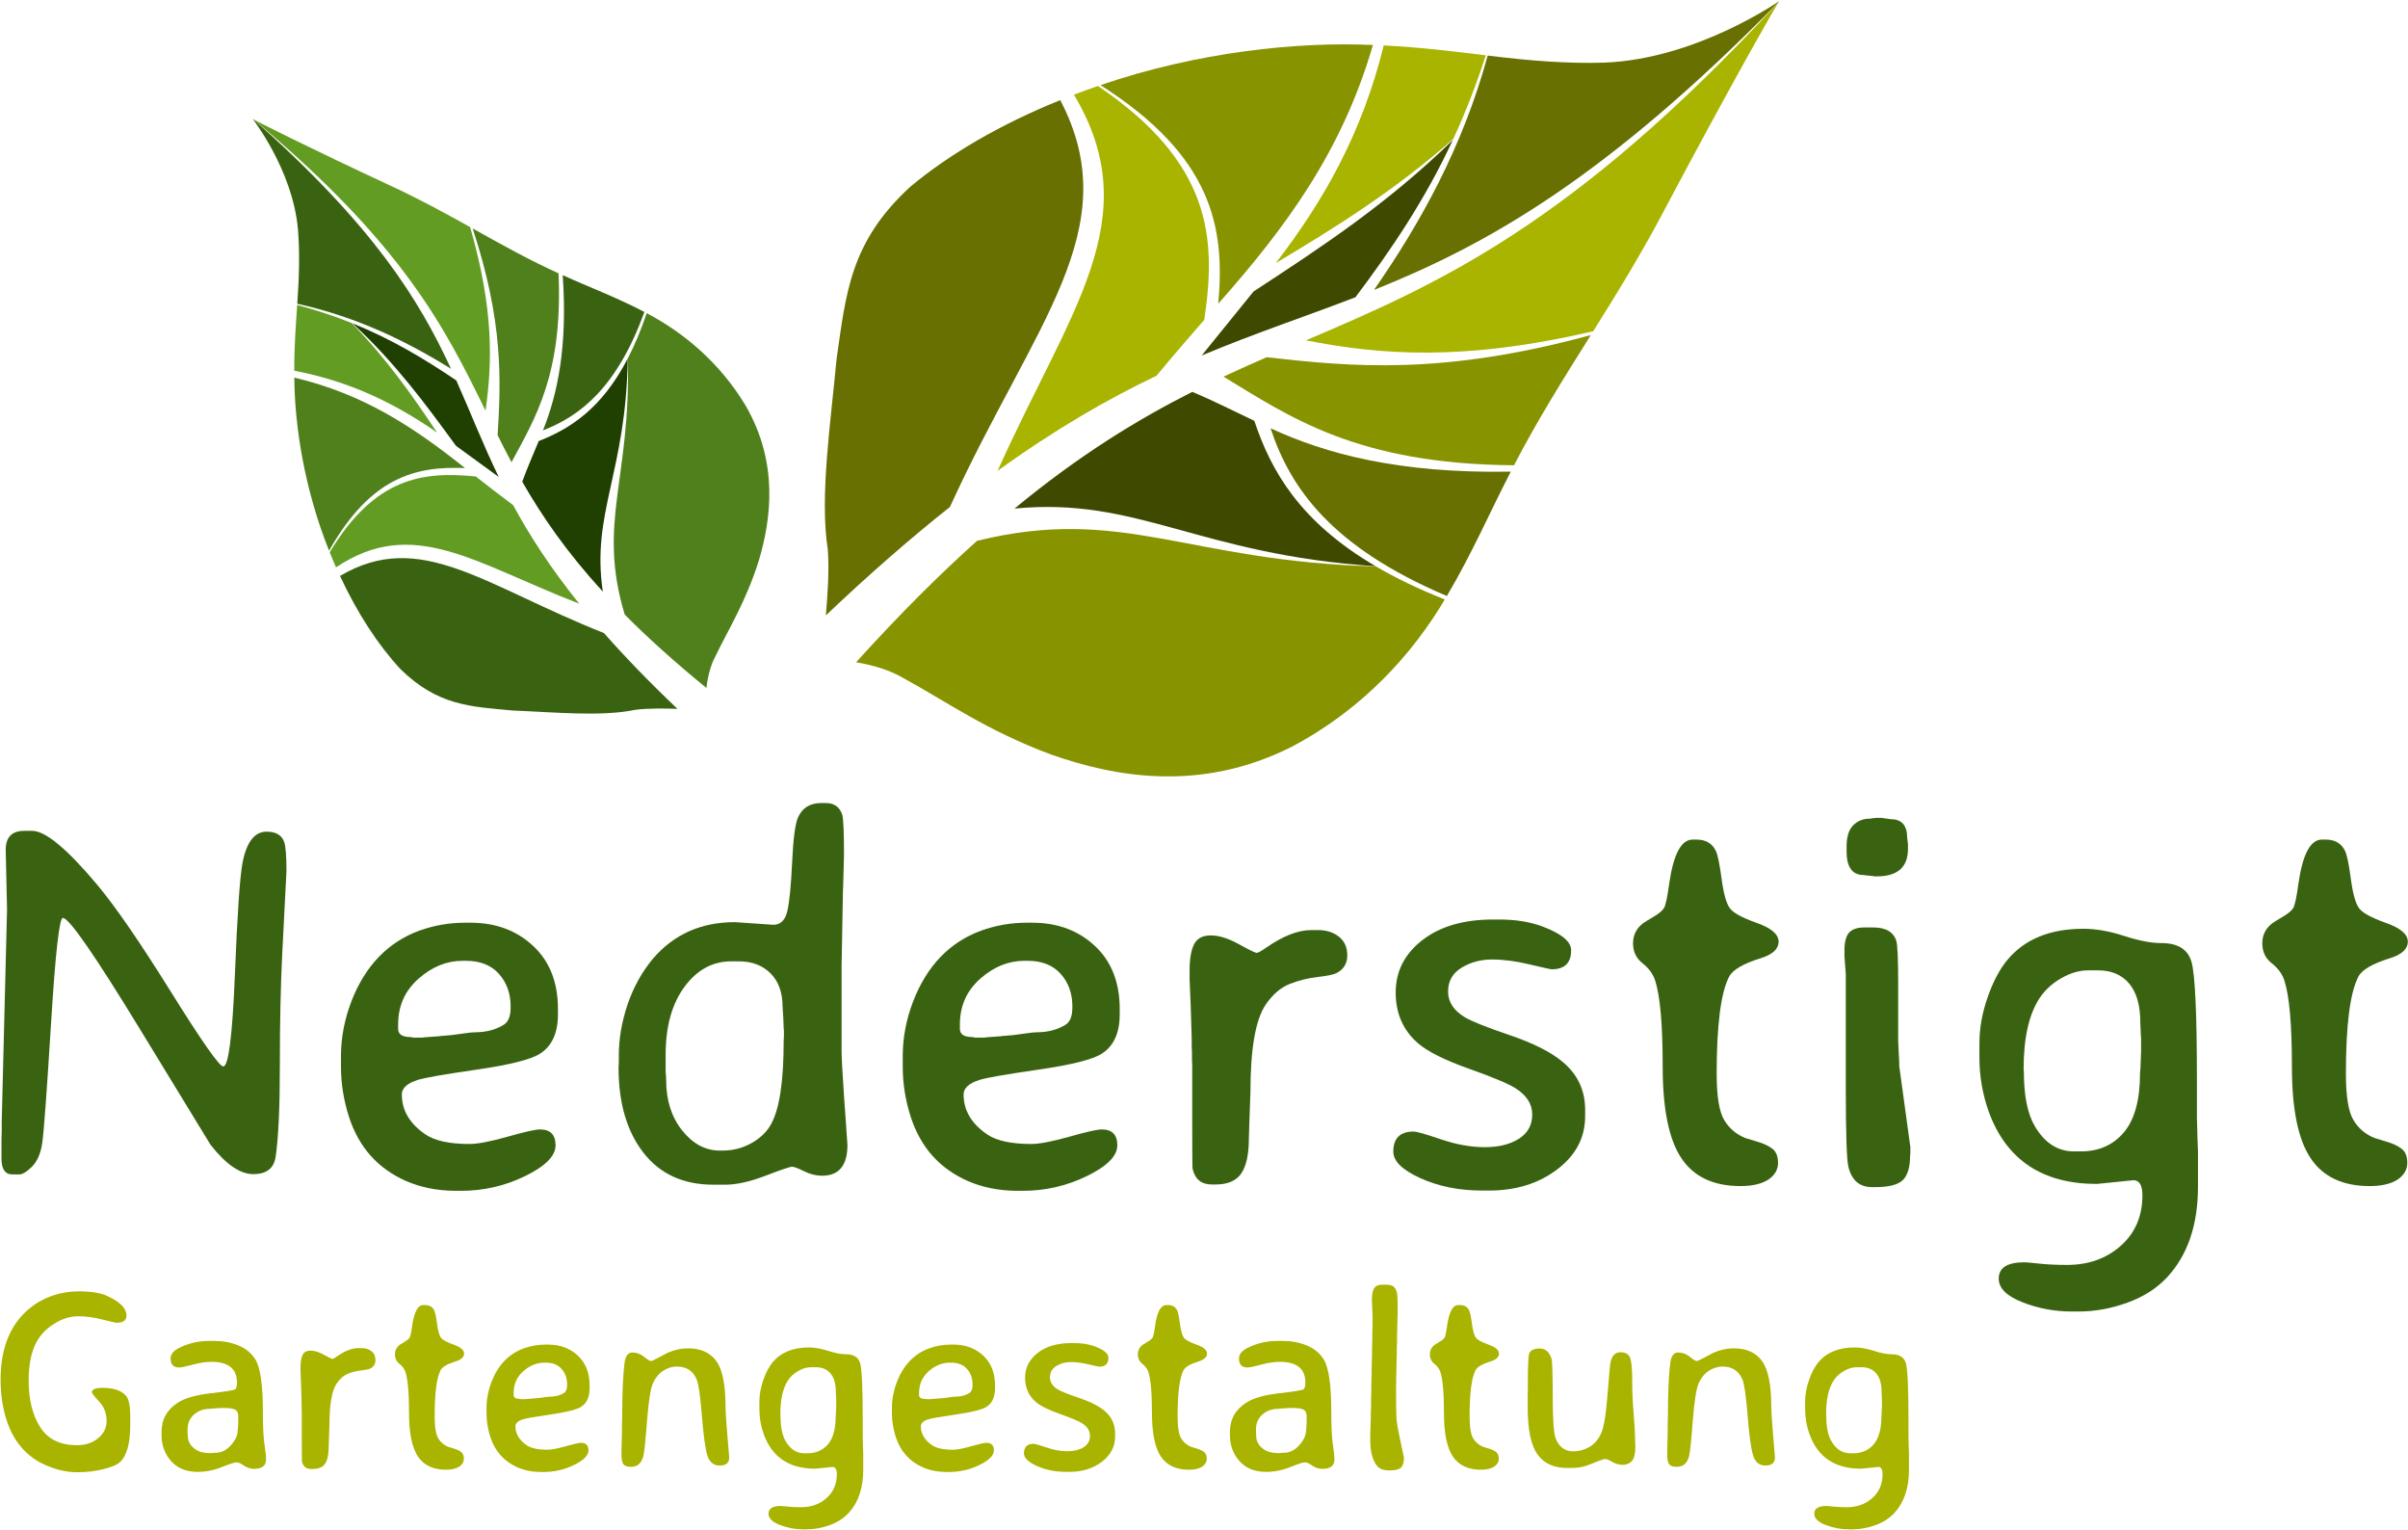
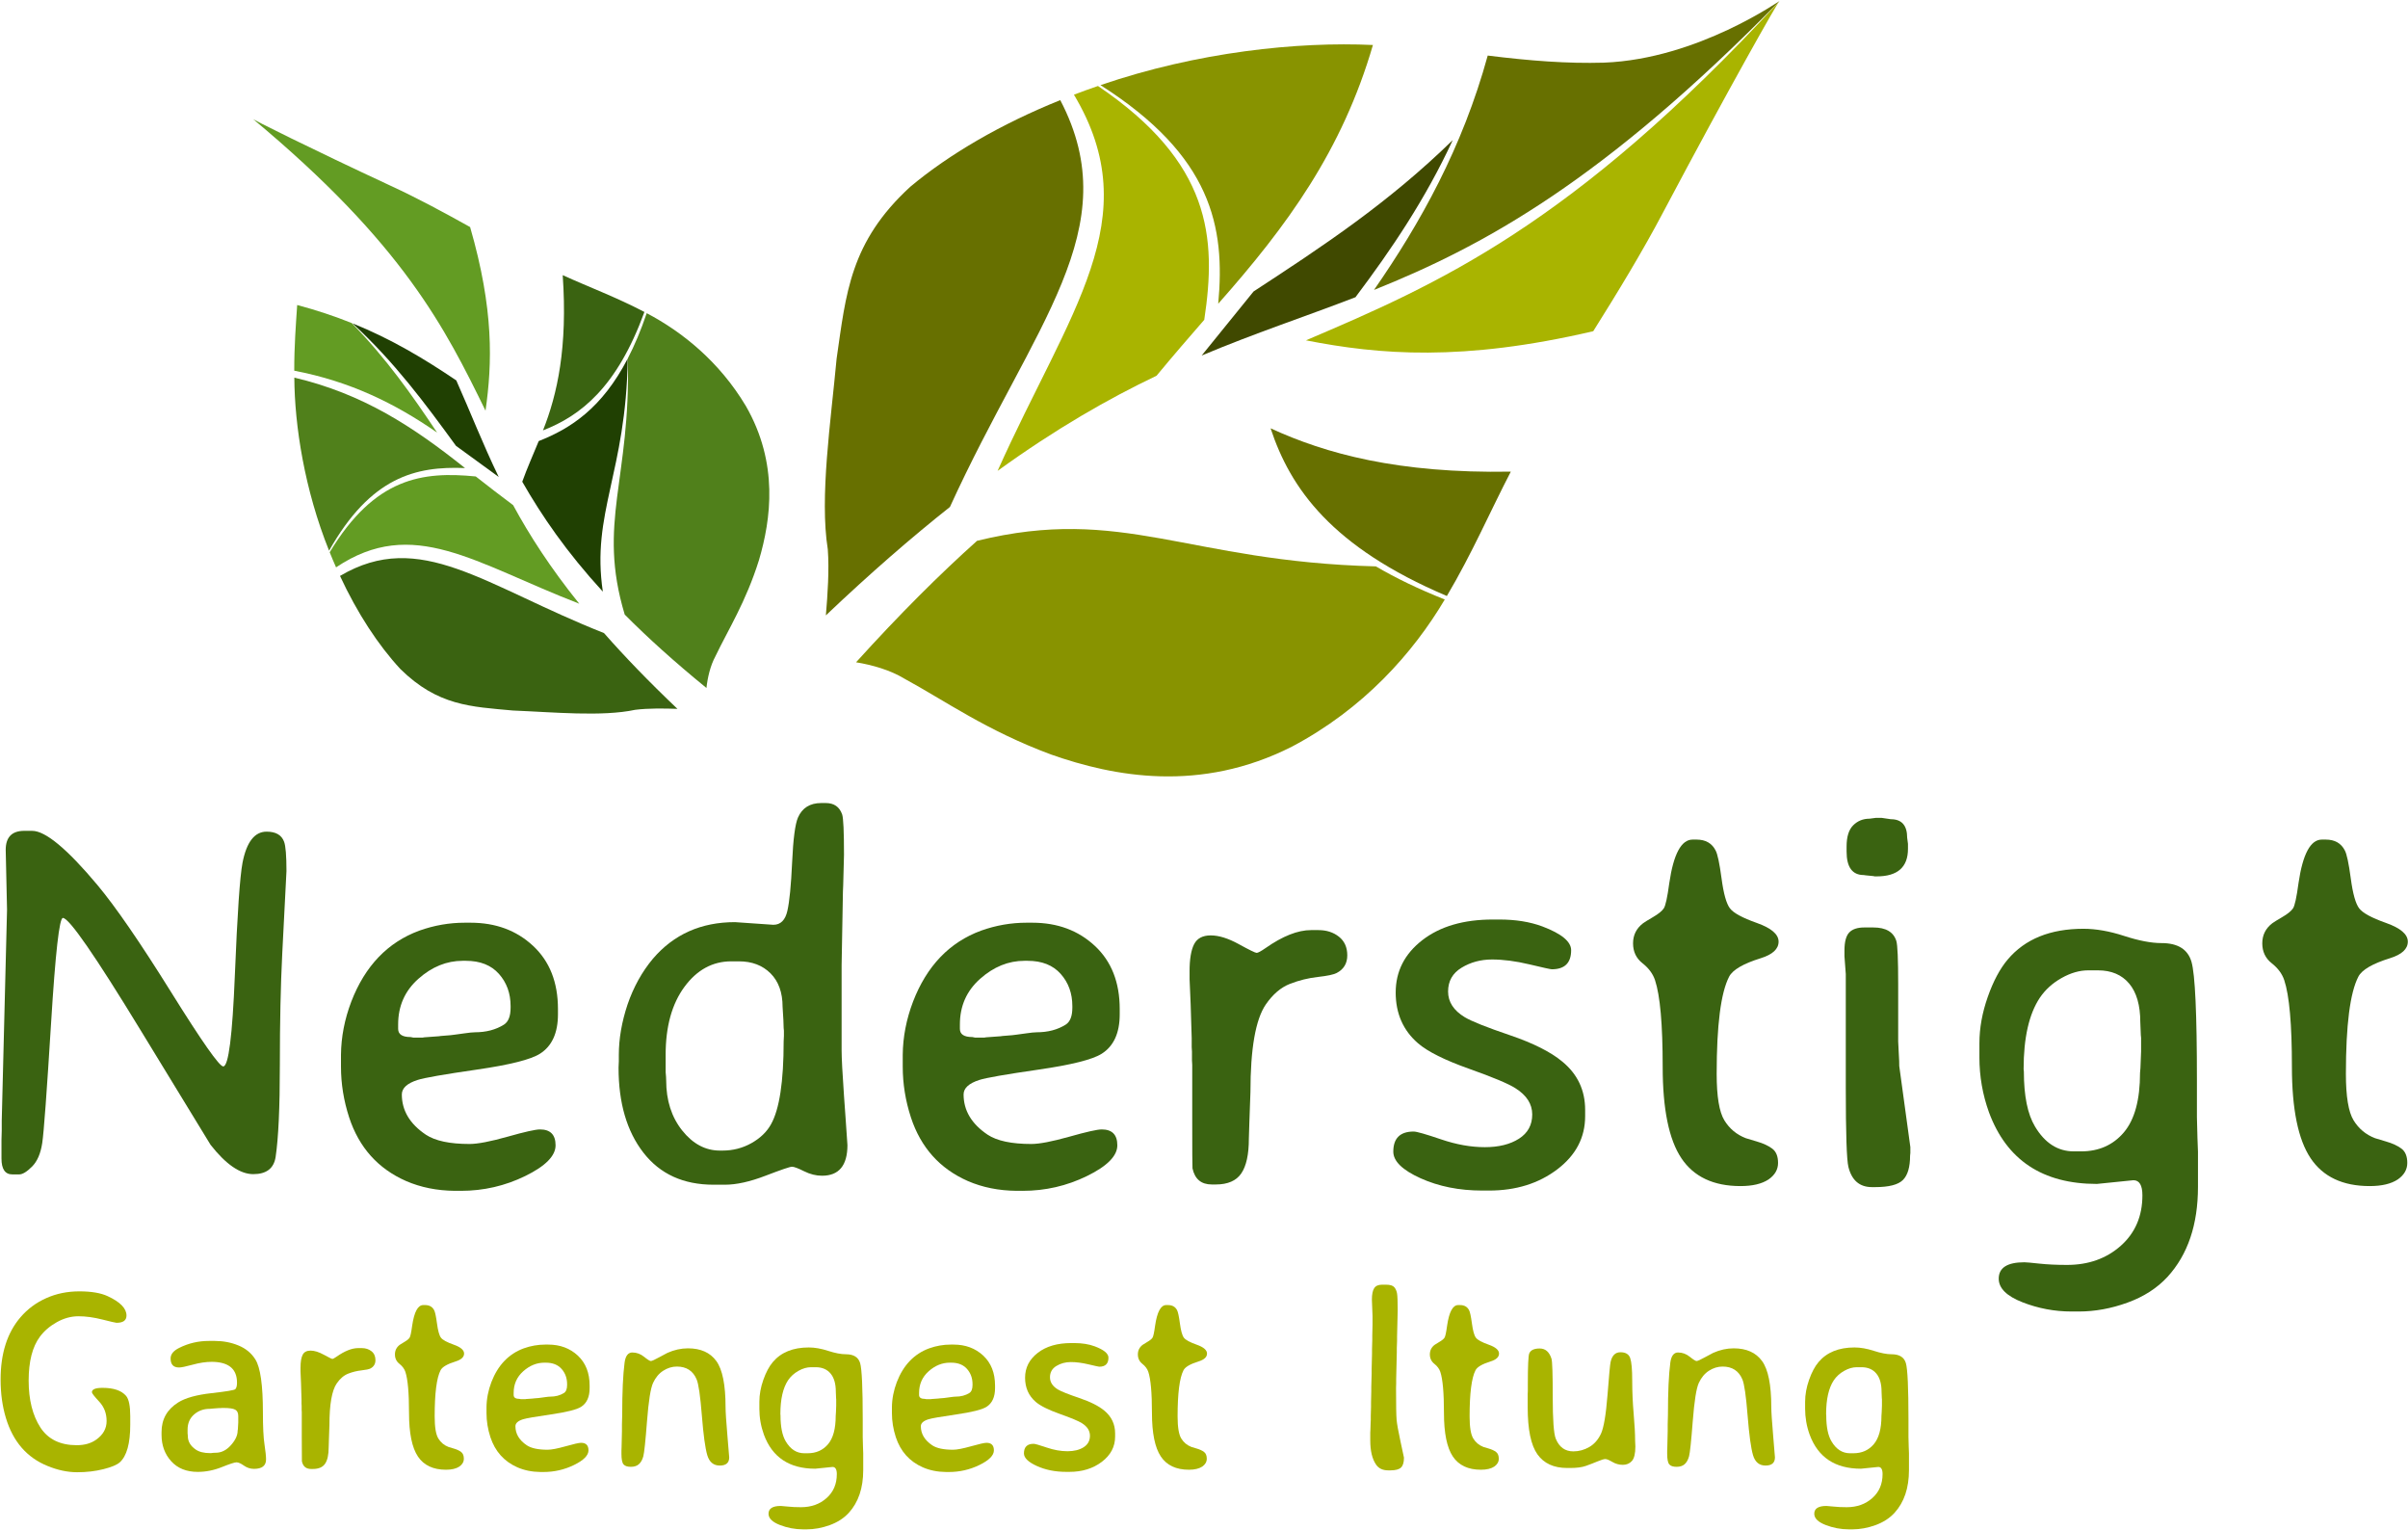
<svg xmlns="http://www.w3.org/2000/svg" id="Ebene_1" version="1.1" viewBox="0 0 297.993 189.296">
  <defs>
    <style>
      .st0 {
        fill: #3a6311;
      }

      .st1 {
        fill: #50801b;
      }

      .st2 {
        fill: #639c23;
      }

      .st3 {
        fill: #404900;
      }

      .st4 {
        fill: #889300;
      }

      .st5 {
        fill: #204002;
      }

      .st6 {
        fill: #677000;
      }

      .st7 {
        fill: #a9b400;
      }
    </style>
  </defs>
  <g>
    <path class="st0" d="M3.001,102.789h.982c1.638,0,4.322,2.227,8.056,6.68,2.248,2.686,5.288,7.102,9.119,13.246s5.987,9.218,6.468,9.218c.654,0,1.135-3.776,1.44-11.33.306-7.553.622-12.181.949-13.884.502-2.555,1.495-3.831,2.98-3.831,1.135,0,1.854.415,2.161,1.244.196.524.295,1.735.295,3.635l-.524,10.249c-.196,3.887-.295,8.465-.295,13.736,0,5.272-.175,9.065-.523,11.379-.219,1.42-1.142,2.129-2.768,2.129s-3.389-1.212-5.288-3.635c-.087-.131-2.963-4.841-8.628-14.129-5.665-9.289-8.88-13.934-9.644-13.934-.438,0-.923,4.317-1.457,12.951-.535,8.633-.9,13.6-1.098,14.898-.196,1.299-.616,2.271-1.26,2.914-.645.645-1.174.967-1.589.967h-.852c-.895,0-1.342-.655-1.342-1.965v-2.293l.032-1.178v-1.213l.655-26.098-.164-7.4c0-1.571.764-2.357,2.292-2.357Z" />
    <path class="st0" d="M57.03,147.323h-.753c-2.205-.021-4.213-.426-6.024-1.211-3.472-1.527-5.818-4.147-7.041-7.859-.677-2.073-1.015-4.169-1.015-6.287v-1.473c.021-2.205.447-4.398,1.277-6.582,1.702-4.41,4.507-7.335,8.415-8.775,1.834-.655,3.711-.982,5.632-.982h.721c3.1,0,5.676.955,7.728,2.865s3.078,4.514,3.078,7.809v.655c0,2.314-.742,3.94-2.227,4.88-1.135.72-3.738,1.375-7.81,1.964s-6.511,1.015-7.318,1.277c-1.31.415-1.965,1.015-1.965,1.801,0,1.987.993,3.646,2.979,4.978,1.157.764,2.958,1.146,5.403,1.146,1.004,0,2.57-.301,4.699-.9,2.128-.602,3.465-.901,4.011-.901,1.288,0,1.933.655,1.933,1.965s-1.25,2.576-3.75,3.798c-2.5,1.224-5.157,1.834-7.974,1.834ZM58.767,127.709c1.396,0,2.598-.316,3.602-.95.545-.349.818-1.048.818-2.096v-.196c0-1.572-.48-2.898-1.44-3.979-.961-1.081-2.325-1.621-4.093-1.621h-.394c-1.986,0-3.814.742-5.484,2.227s-2.505,3.361-2.505,5.633v.557c0,.676.513,1.015,1.539,1.015l.327.065h1.179l.196-.033,1.801-.131.229-.033,1.212-.098c.152-.021.327-.043.523-.065.196-.021.595-.076,1.195-.163.601-.088,1.031-.131,1.294-.131Z" />
    <path class="st0" d="M104.872,141.658c0,2.532-1.048,3.798-3.144,3.798-.743,0-1.485-.185-2.228-.557-.742-.371-1.238-.557-1.489-.557s-1.343.372-3.274,1.113c-1.933.743-3.607,1.113-5.026,1.113h-1.408c-3.733,0-6.626-1.32-8.678-3.962-2.052-2.641-3.078-6.145-3.078-10.512l.033-.785v-.786c0-2.009.36-4.093,1.08-6.255.742-2.16,1.79-4.049,3.144-5.664,2.576-3.013,5.96-4.52,10.151-4.52l4.748.328c.895,0,1.474-.573,1.735-1.719.262-1.146.458-3.154.59-6.025.131-2.871.37-4.71.72-5.518.524-1.201,1.484-1.801,2.882-1.801h.557c1.026,0,1.703.469,2.03,1.408.152.436.229,2.106.229,5.01l-.099,3.766-.032.753-.164,9.136v10.512c0,.938.098,2.815.295,5.631l.196,2.752c.152,2.139.229,3.252.229,3.34ZM82.376,130.492v2.16c.043.438.065.775.065,1.016,0,2.467.66,4.529,1.98,6.189,1.321,1.658,2.876,2.488,4.667,2.488h.327c1.288,0,2.478-.306,3.569-.917,1.091-.611,1.899-1.386,2.423-2.325,1.048-1.855,1.572-5.283,1.572-10.281l.032-.656v-.654l-.032-.327-.033-.982-.099-1.638c0-1.768-.496-3.148-1.489-4.143-.994-.992-2.298-1.489-3.913-1.489h-.95c-2.313,0-4.246,1.054-5.796,3.159-1.55,2.107-2.324,4.907-2.324,8.4Z" />
    <path class="st0" d="M126.548,147.323h-.753c-2.205-.021-4.213-.426-6.024-1.211-3.472-1.527-5.818-4.147-7.041-7.859-.677-2.073-1.015-4.169-1.015-6.287v-1.473c.021-2.205.447-4.398,1.277-6.582,1.702-4.41,4.507-7.335,8.415-8.775,1.834-.655,3.711-.982,5.632-.982h.721c3.1,0,5.676.955,7.728,2.865s3.078,4.514,3.078,7.809v.655c0,2.314-.742,3.94-2.227,4.88-1.135.72-3.738,1.375-7.81,1.964s-6.511,1.015-7.318,1.277c-1.31.415-1.965,1.015-1.965,1.801,0,1.987.993,3.646,2.979,4.978,1.157.764,2.958,1.146,5.403,1.146,1.004,0,2.57-.301,4.699-.9,2.128-.602,3.465-.901,4.011-.901,1.288,0,1.933.655,1.933,1.965s-1.25,2.576-3.75,3.798c-2.5,1.224-5.157,1.834-7.974,1.834ZM128.284,127.709c1.396,0,2.598-.316,3.602-.95.545-.349.818-1.048.818-2.096v-.196c0-1.572-.48-2.898-1.44-3.979-.961-1.081-2.325-1.621-4.093-1.621h-.394c-1.986,0-3.814.742-5.484,2.227s-2.505,3.361-2.505,5.633v.557c0,.676.513,1.015,1.539,1.015l.327.065h1.179l.196-.033,1.801-.131.229-.033,1.212-.098c.152-.021.327-.043.523-.065.196-.021.595-.076,1.195-.163.601-.088,1.031-.131,1.294-.131Z" />
    <path class="st0" d="M147.211,120.177c0-1.507.186-2.624.557-3.356.371-.73,1.059-1.097,2.062-1.097s2.161.36,3.472,1.081c1.31.72,2.046,1.08,2.21,1.08s.529-.196,1.097-.59c2.117-1.484,3.995-2.227,5.633-2.227h.916c1.004,0,1.851.273,2.539.818.688.547,1.031,1.316,1.031,2.309,0,.994-.437,1.72-1.31,2.178-.371.197-1.146.36-2.325.492-1.179.131-2.33.414-3.454.851-1.125.437-2.123,1.288-2.996,2.554-1.267,1.856-1.899,5.469-1.899,10.84l-.131,3.667-.065,2.095c0,1.943-.312,3.373-.934,4.291-.622.916-1.676,1.375-3.16,1.375h-.491c-1.31,0-2.106-.666-2.39-1.998-.022-.109-.033-2.183-.033-6.221v-6.582l-.032-.557v-1.081l-.033-.557v-1.113l-.131-4.224-.131-3.046v-.982Z" />
    <path class="st0" d="M172.72,122.781c0-2.608,1.097-4.765,3.291-6.468,2.193-1.702,5.103-2.554,8.727-2.554h.818c2.008,0,3.776.284,5.305.852,2.379.896,3.569,1.878,3.569,2.946,0,1.572-.798,2.358-2.391,2.358-.153,0-1.075-.202-2.767-.606-1.692-.403-3.237-.605-4.634-.605-1.397,0-2.652.339-3.766,1.016s-1.67,1.659-1.67,2.947c0,1.287.688,2.346,2.062,3.176.83.502,2.69,1.244,5.583,2.227s5.06,2.074,6.5,3.274c1.877,1.55,2.816,3.536,2.816,5.96v.785c0,2.643-1.151,4.836-3.455,6.582-2.303,1.747-5.113,2.62-8.432,2.62h-.852c-2.838,0-5.381-.508-7.629-1.522-2.249-1.016-3.373-2.112-3.373-3.291,0-1.659.84-2.488,2.521-2.488.371,0,1.5.322,3.389.965,1.889.645,3.695.967,5.42.967,1.724,0,3.132-.35,4.224-1.049,1.092-.697,1.638-1.696,1.638-2.996,0-1.298-.699-2.385-2.096-3.258-.852-.545-2.768-1.348-5.747-2.406s-5.07-2.102-6.271-3.127c-1.855-1.594-2.783-3.695-2.783-6.304Z" />
    <path class="st0" d="M208.068,143.28c-1.539-2.304-2.309-6.074-2.309-11.314,0-5.238-.316-8.809-.949-10.707-.262-.786-.781-1.484-1.556-2.096-.775-.611-1.162-1.43-1.162-2.456s.414-1.855,1.244-2.489c.175-.131.589-.387,1.244-.77.655-.381,1.092-.736,1.31-1.063.219-.306.447-1.354.688-3.144.524-3.58,1.484-5.371,2.882-5.371h.491c1.113,0,1.899.448,2.357,1.344.24.437.486,1.594.737,3.471s.595,3.105,1.031,3.684,1.55,1.185,3.34,1.817c1.79.634,2.686,1.403,2.686,2.309,0,.906-.731,1.588-2.194,2.046-2.183.678-3.493,1.441-3.93,2.293-1.026,1.986-1.538,5.992-1.538,12.018,0,2.795.315,4.71.949,5.746.633,1.037,1.517,1.774,2.652,2.211.109.043.562.18,1.358.409s1.436.524,1.916.884c.479.36.721.949.721,1.769,0,.818-.394,1.501-1.179,2.046-.83.547-1.987.819-3.472.819-3.34,0-5.779-1.151-7.318-3.454Z" />
    <path class="st0" d="M235.033,131.867l1.376,10.053v.721l-.033.326c0,1.42-.295,2.424-.884,3.014-.59.589-1.735.884-3.438.884h-.393c-1.528,0-2.5-.829-2.915-2.489-.218-.852-.327-4.137-.327-9.855v-14.016l-.164-2.193v-.721c0-1.069.197-1.812.59-2.227.393-.414,1.015-.622,1.866-.622h1.113c1.55,0,2.5.557,2.85,1.67.152.48.229,2.271.229,5.37v7.073l.099,1.964c.021.263.032.612.032,1.049ZM236.114,105.016c0,2.271-1.288,3.406-3.864,3.406h-.262l-.131-.033-.982-.098c-.088-.021-.164-.033-.229-.033-1.419,0-2.128-.971-2.128-2.914v-.623c0-1.199.272-2.073.818-2.619.545-.545,1.223-.818,2.03-.818l.753-.099h.753l1.113.164c1.354,0,2.03.765,2.03,2.292l.099.753v.622Z" />
    <path class="st0" d="M244.956,130.819v-1.768c0-1.855.344-3.76,1.031-5.714s1.512-3.498,2.473-4.634c2.139-2.531,5.261-3.799,9.365-3.799,1.549,0,3.23.295,5.042.885s3.351.885,4.617.885c2.03,0,3.269.774,3.717,2.324.447,1.551.671,6.439.671,14.67v4.551l.065,2.555c.044,1.113.065,1.682.065,1.703v4.355c0,4.671-1.255,8.383-3.766,11.133-1.288,1.396-2.941,2.461-4.961,3.192-2.019.731-4.022,1.097-6.009,1.097h-.916c-2.096,0-4.121-.382-6.074-1.146-1.954-.765-2.931-1.735-2.931-2.915,0-1.354,1.059-2.029,3.176-2.029.218,0,.829.054,1.834.164,1.004.108,2.149.163,3.438.163,2.663,0,4.884-.792,6.663-2.374,1.779-1.583,2.669-3.662,2.669-6.238,0-1.244-.371-1.866-1.113-1.866l-4.519.458c-6.725,0-11.178-2.957-13.36-8.873-.786-2.184-1.179-4.442-1.179-6.779ZM264.93,128.069l-.065-1.604c0-2.096-.459-3.688-1.376-4.78-.916-1.092-2.205-1.638-3.863-1.638h-1.212c-1.069,0-2.167.317-3.291.95s-2.024,1.451-2.701,2.455c-1.332,2.009-1.997,4.945-1.997,8.809l.032.328c0,2.99.458,5.25,1.375,6.777,1.223,2.053,2.827,3.078,4.813,3.078h.885c2.204,0,3.973-.785,5.305-2.357,1.331-1.572,1.997-4.027,1.997-7.367.044-.438.065-.764.065-.982l.065-1.67v-1.67l-.032-.328Z" />
    <path class="st0" d="M285.936,143.28c-1.539-2.304-2.309-6.074-2.309-11.314,0-5.238-.316-8.809-.949-10.707-.262-.786-.781-1.484-1.556-2.096-.775-.611-1.162-1.43-1.162-2.456s.414-1.855,1.244-2.489c.175-.131.589-.387,1.244-.77.655-.381,1.092-.736,1.31-1.063.219-.306.447-1.354.688-3.144.524-3.58,1.484-5.371,2.882-5.371h.491c1.113,0,1.899.448,2.357,1.344.24.437.486,1.594.737,3.471s.595,3.105,1.031,3.684,1.55,1.185,3.34,1.817c1.79.634,2.686,1.403,2.686,2.309,0,.906-.731,1.588-2.194,2.046-2.183.678-3.493,1.441-3.93,2.293-1.026,1.986-1.538,5.992-1.538,12.018,0,2.795.315,4.71.949,5.746.633,1.037,1.517,1.774,2.652,2.211.109.043.562.18,1.358.409s1.436.524,1.916.884c.479.36.721.949.721,1.769,0,.818-.394,1.501-1.179,2.046-.83.547-1.987.819-3.472.819-3.34,0-5.779-1.151-7.318-3.454Z" />
  </g>
  <g>
    <path class="st7" d="M13.192,175.799c0-.939-.303-1.735-.91-2.39-.606-.653-.91-1.042-.91-1.167,0-.362.44-.544,1.322-.544,1.37,0,2.34.332,2.91.995.343.405.514,1.245.514,2.521v1.043c0,2.323-.431,3.875-1.291,4.652-.343.312-1.018.595-2.023.849-1.007.254-2.091.381-3.252.381-1.184,0-2.407-.259-3.673-.778-2.553-1.037-4.27-3.019-5.151-5.944-.436-1.441-.653-3.024-.653-4.746,0-3.227.819-5.794,2.459-7.703.871-1.017,1.932-1.806,3.182-2.365,1.251-.561,2.617-.841,4.101-.841s2.651.197,3.502.592c1.556.716,2.334,1.515,2.334,2.396,0,.602-.41.902-1.229.902-.104,0-.688-.135-1.75-.404-1.064-.27-2.052-.405-2.965-.405s-1.806.244-2.677.731c-.871.488-1.571,1.09-2.101,1.806-.924,1.245-1.385,3.053-1.385,5.423,0,2.371.487,4.309,1.462,5.812.955,1.453,2.448,2.179,4.482,2.179.975,0,1.779-.228,2.412-.685.86-.602,1.291-1.372,1.291-2.311Z" />
    <path class="st7" d="M22.14,169.177c-.685,0-1.027-.373-1.027-1.12,0-.519.358-.955,1.074-1.308,1.141-.57,2.359-.855,3.656-.855h.747c1.037,0,2.01.187,2.918.56.908.374,1.605.949,2.093,1.728.623.986.935,3.17.935,6.552,0,1.784.064,3.103.194,3.953.129.851.194,1.473.194,1.867,0,.778-.498,1.167-1.494,1.167-.446,0-.861-.135-1.245-.404-.384-.271-.689-.405-.918-.405s-.835.197-1.82.592c-.986.395-1.977.591-2.973.591-1.4,0-2.497-.44-3.291-1.322s-1.19-1.966-1.19-3.253v-.357c0-1.577.685-2.796,2.054-3.657.893-.561,2.27-.943,4.132-1.151s2.845-.374,2.949-.498c.135-.155.202-.42.202-.794,0-.114-.006-.233-.016-.357-.135-1.474-1.173-2.215-3.112-2.226-.716,0-1.499.117-2.35.351-.852.233-1.422.35-1.712.35ZM23.244,177.658c0,.664.321,1.219.965,1.665.426.301,1.027.451,1.806.451h.093c.188-.031.384-.047.592-.047.694,0,1.32-.312,1.875-.934s.833-1.219.833-1.789l.03-.188.047-.824v-.81c0-.384-.127-.646-.381-.786-.255-.14-.739-.21-1.455-.21h-.218l-.109.016h-.202l-.653.047c-.218.031-.395.047-.529.047-.747,0-1.388.233-1.922.7s-.802,1.089-.802,1.867v.451c.021.166.031.28.031.343Z" />
    <path class="st7" d="M37.189,169.208c0-.716.088-1.247.265-1.595.176-.348.503-.521.98-.521.477,0,1.026.171,1.649.514.622.342.973.513,1.05.513.078,0,.252-.093.521-.279,1.007-.706,1.898-1.059,2.677-1.059h.436c.478,0,.88.13,1.206.389.327.26.49.626.49,1.098s-.207.816-.622,1.035c-.177.093-.545.171-1.105.233-.56.062-1.107.197-1.642.404-.534.208-1.009.612-1.424,1.214-.602.882-.902,2.599-.902,5.15l-.062,1.743-.031.996c0,.924-.147,1.603-.443,2.039-.296.436-.796.653-1.502.653h-.233c-.622,0-1.001-.316-1.136-.949-.011-.052-.016-1.037-.016-2.957v-3.128l-.016-.265v-.514l-.016-.265v-.528l-.062-2.008-.062-1.447v-.467Z" />
    <path class="st7" d="M51.715,180.187c-.73-1.094-1.097-2.887-1.097-5.376,0-2.49-.15-4.187-.451-5.089-.125-.374-.371-.705-.739-.996-.368-.29-.553-.68-.553-1.167s.197-.882.592-1.183c.083-.062.28-.185.591-.366.312-.181.519-.35.623-.506.104-.145.212-.643.326-1.493.249-1.702.706-2.553,1.37-2.553h.233c.529,0,.902.213,1.12.639.114.207.23.757.351,1.649.119.892.282,1.476.49,1.75.207.275.736.563,1.587.864s1.276.667,1.276,1.097c0,.431-.348.755-1.043.973-1.037.322-1.66.685-1.867,1.09-.488.943-.731,2.848-.731,5.711,0,1.328.15,2.238.451,2.731.301.492.721.843,1.261,1.05.052.021.267.086.646.194.379.109.682.249.91.421.229.171.343.451.343.84s-.187.714-.561.973c-.395.26-.944.389-1.649.389-1.587,0-2.747-.547-3.479-1.642Z" />
    <path class="st7" d="M67.254,182.109h-.358c-1.048-.01-2.002-.202-2.863-.575-1.649-.727-2.765-1.972-3.346-3.735-.321-.985-.482-1.981-.482-2.987v-.7c.01-1.048.213-2.091.606-3.128.81-2.096,2.143-3.486,4-4.171.871-.312,1.764-.467,2.677-.467h.342c1.474,0,2.697.454,3.673,1.361.975.908,1.463,2.146,1.463,3.712v.311c0,1.101-.353,1.873-1.059,2.319-.539.342-1.776.653-3.711.934-1.936.28-3.095.482-3.479.606-.622.197-.934.482-.934.856,0,.944.472,1.732,1.416,2.365.55.363,1.406.545,2.568.545.477,0,1.221-.143,2.232-.428,1.012-.286,1.647-.429,1.906-.429.612,0,.919.312.919.934,0,.623-.595,1.225-1.782,1.806-1.188.581-2.451.871-3.789.871ZM68.078,172.787c.664,0,1.234-.15,1.712-.451.26-.166.39-.498.39-.996v-.094c0-.746-.229-1.377-.686-1.891-.456-.514-1.104-.77-1.945-.77h-.187c-.944,0-1.812.353-2.606,1.058-.794.706-1.19,1.598-1.19,2.677v.265c0,.321.244.482.731.482l.155.031h.561l.094-.016.855-.062.109-.016.575-.047c.072-.01.156-.021.249-.031.094-.01.283-.036.568-.077.285-.042.49-.062.614-.062Z" />
    <path class="st7" d="M78.256,167.325c.529,0,1.012.177,1.447.529s.716.528.84.528c.125,0,.465-.152,1.02-.459.555-.306.9-.49,1.035-.552.84-.374,1.686-.561,2.536-.561,1.577,0,2.747.523,3.51,1.571.763,1.049,1.144,2.947,1.144,5.696,0,.56.075,1.725.226,3.493.15,1.77.226,2.68.226,2.731,0,.674-.389,1.012-1.167,1.012s-1.294-.431-1.549-1.292c-.254-.861-.477-2.498-.669-4.91s-.407-3.897-.646-4.458c-.446-1.059-1.261-1.587-2.443-1.587-.592,0-1.154.171-1.688.513-.534.343-.954.846-1.261,1.51-.306.664-.555,2.236-.747,4.716-.191,2.479-.345,3.932-.459,4.356-.114.426-.293.75-.536.973-.244.224-.582.335-1.012.335-.431,0-.731-.102-.902-.304-.172-.202-.257-.635-.257-1.299v-.39l.016-.404.046-2.023v-.809l.031-1.214c0-2.812.099-4.965.296-6.458.114-.83.436-1.245.965-1.245Z" />
    <path class="st7" d="M93.973,174.266v-.841c0-.881.163-1.786.49-2.715s.718-1.663,1.175-2.202c1.017-1.203,2.5-1.806,4.451-1.806.736,0,1.535.141,2.396.421.86.279,1.592.42,2.193.42.965,0,1.554.368,1.767,1.104.213.737.319,3.061.319,6.972v2.163l.031,1.214c.021.529.03.799.03.81v2.069c0,2.221-.597,3.984-1.789,5.291-.612.664-1.398,1.17-2.357,1.518-.96.348-1.912.521-2.855.521h-.437c-.995,0-1.958-.182-2.887-.545-.928-.363-1.393-.825-1.393-1.385,0-.644.503-.965,1.51-.965.104,0,.395.025.871.077.478.053,1.022.078,1.635.078,1.266,0,2.32-.376,3.166-1.128.846-.753,1.269-1.74,1.269-2.965,0-.591-.177-.887-.529-.887l-2.147.218c-3.195,0-5.312-1.405-6.349-4.217-.374-1.038-.561-2.111-.561-3.222ZM103.465,172.958l-.03-.762c0-.996-.218-1.754-.654-2.272-.436-.519-1.048-.778-1.836-.778h-.576c-.508,0-1.029.15-1.563.451-.534.302-.963.69-1.284,1.167-.633.955-.949,2.351-.949,4.187l.016.155c0,1.422.218,2.496.653,3.222.581.976,1.344,1.463,2.288,1.463h.42c1.048,0,1.889-.374,2.521-1.12.632-.747.949-1.914.949-3.502.021-.207.031-.363.031-.467l.03-.794v-.793l-.016-.156Z" />
    <path class="st7" d="M117.425,182.109h-.358c-1.048-.01-2.002-.202-2.863-.575-1.649-.727-2.765-1.972-3.346-3.735-.321-.985-.482-1.981-.482-2.987v-.7c.01-1.048.213-2.091.606-3.128.81-2.096,2.143-3.486,4-4.171.871-.312,1.764-.467,2.677-.467h.342c1.474,0,2.697.454,3.673,1.361.975.908,1.463,2.146,1.463,3.712v.311c0,1.101-.353,1.873-1.059,2.319-.539.342-1.776.653-3.711.934-1.936.28-3.095.482-3.479.606-.622.197-.934.482-.934.856,0,.944.472,1.732,1.416,2.365.55.363,1.406.545,2.568.545.477,0,1.221-.143,2.232-.428,1.012-.286,1.647-.429,1.906-.429.612,0,.919.312.919.934,0,.623-.595,1.225-1.782,1.806-1.188.581-2.451.871-3.789.871ZM118.249,172.787c.664,0,1.234-.15,1.712-.451.26-.166.39-.498.39-.996v-.094c0-.746-.229-1.377-.686-1.891-.456-.514-1.104-.77-1.945-.77h-.187c-.944,0-1.812.353-2.606,1.058-.794.706-1.19,1.598-1.19,2.677v.265c0,.321.244.482.731.482l.155.031h.561l.094-.016.855-.062.109-.016.575-.047c.072-.01.156-.021.249-.031.094-.01.283-.036.568-.077.285-.042.49-.062.614-.062Z" />
    <path class="st7" d="M126.855,170.446c0-1.24.521-2.265,1.564-3.073,1.042-.81,2.425-1.214,4.146-1.214h.39c.954,0,1.795.135,2.521.404,1.131.426,1.696.893,1.696,1.4,0,.747-.379,1.12-1.136,1.12-.072,0-.511-.096-1.314-.287-.805-.192-1.539-.288-2.202-.288-.664,0-1.261.161-1.79.482s-.794.788-.794,1.4.327,1.115.98,1.51c.395.238,1.279.591,2.653,1.058,1.375.467,2.404.986,3.089,1.557.893.736,1.339,1.681,1.339,2.832v.374c0,1.255-.548,2.298-1.642,3.128-1.095.83-2.431,1.244-4.008,1.244h-.404c-1.349,0-2.558-.241-3.626-.724s-1.603-1.003-1.603-1.563c0-.788.399-1.183,1.198-1.183.176,0,.713.153,1.61.459s1.756.459,2.575.459c.82,0,1.489-.166,2.008-.498s.778-.807.778-1.424-.332-1.134-.996-1.549c-.404-.259-1.315-.64-2.731-1.144-1.416-.503-2.409-.998-2.979-1.486-.882-.757-1.323-1.756-1.323-2.995Z" />
    <path class="st7" d="M143.653,180.187c-.73-1.094-1.097-2.887-1.097-5.376,0-2.49-.15-4.187-.451-5.089-.125-.374-.371-.705-.739-.996-.368-.29-.553-.68-.553-1.167s.197-.882.592-1.183c.083-.062.28-.185.591-.366.312-.181.519-.35.623-.506.104-.145.212-.643.326-1.493.249-1.702.706-2.553,1.37-2.553h.233c.529,0,.902.213,1.12.639.114.207.23.757.351,1.649.119.892.282,1.476.49,1.75.207.275.736.563,1.587.864s1.276.667,1.276,1.097c0,.431-.348.755-1.043.973-1.037.322-1.66.685-1.867,1.09-.488.943-.731,2.848-.731,5.711,0,1.328.15,2.238.451,2.731.301.492.721.843,1.261,1.05.052.021.267.086.646.194.379.109.682.249.91.421.229.171.343.451.343.84s-.187.714-.561.973c-.395.26-.944.389-1.649.389-1.587,0-2.747-.547-3.479-1.642Z" />
-     <path class="st7" d="M154.353,169.177c-.685,0-1.027-.373-1.027-1.12,0-.519.358-.955,1.074-1.308,1.141-.57,2.359-.855,3.656-.855h.747c1.037,0,2.01.187,2.918.56.908.374,1.605.949,2.093,1.728.623.986.935,3.17.935,6.552,0,1.784.064,3.103.194,3.953.129.851.194,1.473.194,1.867,0,.778-.498,1.167-1.494,1.167-.446,0-.861-.135-1.245-.404-.384-.271-.689-.405-.918-.405s-.835.197-1.82.592c-.986.395-1.977.591-2.973.591-1.4,0-2.497-.44-3.291-1.322s-1.19-1.966-1.19-3.253v-.357c0-1.577.685-2.796,2.054-3.657.893-.561,2.27-.943,4.132-1.151s2.845-.374,2.949-.498c.135-.155.202-.42.202-.794,0-.114-.006-.233-.016-.357-.135-1.474-1.173-2.215-3.112-2.226-.716,0-1.499.117-2.35.351-.852.233-1.422.35-1.712.35ZM155.457,177.658c0,.664.321,1.219.965,1.665.426.301,1.027.451,1.806.451h.093c.188-.031.384-.047.592-.047.694,0,1.32-.312,1.875-.934s.833-1.219.833-1.789l.03-.188.047-.824v-.81c0-.384-.127-.646-.381-.786-.255-.14-.739-.21-1.455-.21h-.218l-.109.016h-.202l-.653.047c-.218.031-.395.047-.529.047-.747,0-1.388.233-1.922.7s-.802,1.089-.802,1.867v.451c.021.166.031.28.031.343Z" />
    <path class="st7" d="M171.02,158.938h.514c.498,0,.834.104,1.012.311.176.208.289.467.342.778.051.312.078,1.007.078,2.085l-.078,3.269v.545l-.031.824v.545l-.078,3.314v.545l-.016.545c0,2.127.023,3.446.07,3.96s.211,1.419.49,2.716.42,1.95.42,1.961c0,.581-.121.988-.365,1.222s-.682.35-1.314.35h-.266c-.684,0-1.188-.238-1.51-.716-.477-.695-.715-1.686-.715-2.973v-.995l.016-.265.031-1.012.016-.265v-.529l.031-1.089v-.545l.031-1.385v-.545l.045-1.665v-.545l.047-1.93v-.56l.031-1.09v-.545l.031-1.369v-1.073l-.078-2.023c0-.653.094-1.126.281-1.416.186-.29.508-.436.965-.436Z" />
    <path class="st7" d="M179.788,180.187c-.73-1.094-1.096-2.887-1.096-5.376,0-2.49-.15-4.187-.451-5.089-.125-.374-.371-.705-.74-.996-.367-.29-.553-.68-.553-1.167s.197-.882.592-1.183c.084-.062.281-.185.592-.366.311-.181.518-.35.623-.506.104-.145.211-.643.326-1.493.248-1.702.705-2.553,1.369-2.553h.234c.529,0,.902.213,1.119.639.115.207.23.757.352,1.649.119.892.281,1.476.49,1.75.207.275.736.563,1.586.864.852.301,1.277.667,1.277,1.097,0,.431-.348.755-1.043.973-1.037.322-1.66.685-1.867,1.09-.488.943-.732,2.848-.732,5.711,0,1.328.15,2.238.451,2.731.301.492.721.843,1.262,1.05.051.021.266.086.645.194.379.109.682.249.91.421.229.171.344.451.344.84s-.188.714-.561.973c-.395.26-.945.389-1.65.389-1.586,0-2.746-.547-3.479-1.642Z" />
    <path class="st7" d="M194.706,179.557c.693,0,1.35-.179,1.967-.537.617-.357,1.1-.905,1.447-1.642s.617-2.334.811-4.793c.191-2.459.318-3.817.381-4.077.176-.81.584-1.214,1.221-1.214.639,0,1.041.241,1.207.724s.248,1.408.248,2.777c0,1.37.061,2.742.18,4.116.119,1.375.18,2.487.18,3.338l.031.7c0,.883-.145,1.481-.43,1.798s-.658.475-1.119.475c-.463,0-.895-.119-1.301-.358-.404-.238-.693-.357-.871-.357-.176,0-.5.099-.973.296-.471.197-.949.381-1.432.552-.482.172-1.127.257-1.938.257h-.373c-1.66,0-2.889-.565-3.688-1.696-.799-1.13-1.199-3.06-1.199-5.789v-1.634l.016-.404v-.794c0-2.282.057-3.563.172-3.844.166-.415.6-.622,1.299-.622.701,0,1.186.42,1.455,1.261.104.321.156,1.898.156,4.73s.125,4.555.373,5.166c.426,1.049,1.152,1.572,2.18,1.572Z" />
    <path class="st7" d="M207.667,167.325c.529,0,1.012.177,1.447.529s.717.528.84.528c.125,0,.465-.152,1.02-.459.555-.306.9-.49,1.035-.552.84-.374,1.686-.561,2.537-.561,1.576,0,2.746.523,3.51,1.571.762,1.049,1.143,2.947,1.143,5.696,0,.56.076,1.725.227,3.493.15,1.77.225,2.68.225,2.731,0,.674-.389,1.012-1.166,1.012-.779,0-1.295-.431-1.549-1.292s-.477-2.498-.67-4.91c-.191-2.412-.406-3.897-.645-4.458-.447-1.059-1.262-1.587-2.443-1.587-.592,0-1.154.171-1.689.513-.533.343-.953.846-1.26,1.51s-.555,2.236-.748,4.716c-.191,2.479-.344,3.932-.459,4.356-.113.426-.293.75-.535.973-.244.224-.582.335-1.012.335-.432,0-.732-.102-.902-.304-.172-.202-.258-.635-.258-1.299v-.39l.016-.404.047-2.023v-.809l.031-1.214c0-2.812.098-4.965.295-6.458.115-.83.436-1.245.965-1.245Z" />
    <path class="st7" d="M223.385,174.266v-.841c0-.881.162-1.786.49-2.715.326-.929.717-1.663,1.174-2.202,1.018-1.203,2.5-1.806,4.451-1.806.736,0,1.535.141,2.396.421.861.279,1.592.42,2.193.42.965,0,1.555.368,1.768,1.104.213.737.318,3.061.318,6.972v2.163l.031,1.214c.021.529.031.799.031.81v2.069c0,2.221-.598,3.984-1.789,5.291-.613.664-1.398,1.17-2.357,1.518-.961.348-1.912.521-2.855.521h-.438c-.994,0-1.957-.182-2.887-.545-.928-.363-1.393-.825-1.393-1.385,0-.644.504-.965,1.51-.965.104,0,.395.025.871.077.479.053,1.023.078,1.635.078,1.266,0,2.32-.376,3.166-1.128.846-.753,1.27-1.74,1.27-2.965,0-.591-.178-.887-.529-.887l-2.148.218c-3.195,0-5.311-1.405-6.348-4.217-.375-1.038-.561-2.111-.561-3.222ZM232.878,172.958l-.031-.762c0-.996-.217-1.754-.654-2.272-.436-.519-1.047-.778-1.836-.778h-.576c-.508,0-1.029.15-1.562.451-.535.302-.963.69-1.285,1.167-.633.955-.949,2.351-.949,4.187l.016.155c0,1.422.219,2.496.654,3.222.58.976,1.344,1.463,2.287,1.463h.42c1.049,0,1.889-.374,2.521-1.12.633-.747.949-1.914.949-3.502.021-.207.031-.363.031-.467l.031-.794v-.793l-.016-.156Z" />
  </g>
  <g>
-     <path class="st7" d="M171.238,5.62c-2.628,10.672-7.296,19.075-13.359,26.924,7.609-4.523,14.767-9.041,21.965-15.356,1.507-3.256,2.852-6.707,4.029-10.344-3.738-.446-7.857-.983-12.635-1.224Z" />
    <path class="st4" d="M150.757,37.575c8.542-9.647,15.33-18.925,19.144-32.008-9.278-.434-21.715.85-33.715,4.966,13.777,8.76,15.458,17.528,14.571,27.041Z" />
    <path class="st7" d="M143.123,46.485c1.99-2.407,3.972-4.694,5.905-6.918,1.549-10.221.823-19.459-13.153-28.929-1.002.341-1.991.704-2.974,1.077,9.187,15.353-.568,26.718-9.447,46.537,7.273-5.25,13.699-8.918,19.669-11.768Z" />
-     <path class="st4" d="M196.87,41.452c-18.38,5.006-29.575,3.93-40.117,2.742-1.771.773-3.548,1.565-5.341,2.406,8.163,4.937,16.437,10.813,35.953,10.962,2.696-5.231,5.936-10.449,9.504-16.11Z" />
    <path class="st3" d="M179.776,17.336c-7.948,7.755-16.008,13.086-24.645,18.723-2.078,2.597-4.245,5.206-6.425,7.926,6.59-2.773,12.744-4.788,19.069-7.227-.005-.005-.009-.011-.014-.016,4.412-5.853,8.642-12.112,12.015-19.405Z" />
    <path class="st7" d="M161.615,42.105c9.055,1.777,19.37,2.65,35.551-1.13,2.99-4.759,6.092-9.843,8.72-14.842C213.875,11.054,220.178-.054,220.205.149c-25.71,27.828-42.365,35.031-58.59,41.956Z" />
-     <path class="st3" d="M155.223,52.063c-2.63-1.242-5.081-2.499-7.674-3.585-6.803,3.438-13.945,7.798-22.002,14.44,15.258-1.475,22.698,5.668,44.695,7.136-9.341-5.477-12.938-11.747-15.018-17.992Z" />
    <path class="st4" d="M170.267,70.071c-23.43-.607-31.321-7.584-49.357-3.164-4.647,4.162-9.605,9.097-14.971,15.028,1.998.325,4.231.96,5.995,2.033,5.054,2.748,10.127,6.4,18.114,9.369,7.775,2.739,18.464,4.794,29.836-.969,8.861-4.683,14.978-11.572,18.909-18.201-3.278-1.302-6.096-2.672-8.527-4.096Z" />
    <path class="st6" d="M117.555,62.719c10.362-22.696,21.992-34.38,13.655-50.332-7.322,2.947-13.738,6.687-18.544,10.703-7.499,6.864-7.969,13.255-9.134,21.283-.714,7.751-2.124,17.139-1.091,23.589.188,2.538-.017,5.576-.238,8.168,5.531-5.25,10.619-9.663,15.352-13.411Z" />
    <path class="st6" d="M170.035,35.87c13.623-5.462,28.363-13.51,50.171-35.721 0-0.0.001-.001.001-.001.232-.237-10.025,7.154-21.711,7.603-4.503.133-9.135-.224-14.388-.877-3.12,11.367-8.324,20.718-14.073,28.996Z" />
    <path class="st6" d="M186.964,58.349c-13.964.246-22.922-2.228-29.726-5.358,2.441,7.395,7.52,14.678,21.813,20.743,3.153-5.327,5.347-10.444,7.914-15.385Z" />
  </g>
  <g>
    <path class="st2" d="M36.414,45.86c6.917,1.327,12.451,4.035,17.675,7.654-3.147-4.719-6.277-9.15-10.558-13.546-2.134-.857-4.387-1.603-6.754-2.235-.161,2.407-.368,5.061-.363,8.127Z" />
    <path class="st1" d="M57.545,57.905c-6.458-5.146-12.621-9.182-21.121-11.188.031,5.952,1.266,13.869,4.3,21.412,5.148-9.108,10.703-10.475,16.821-10.224Z" />
    <path class="st2" d="M63.501,62.494c-1.607-1.194-3.136-2.386-4.624-3.549-6.593-.651-12.481.12-18.077,9.379.252.63.517,1.251.788,1.867,9.52-6.39,17.118-.525,30.097,4.499-3.602-4.48-6.163-8.47-8.185-12.197Z" />
-     <path class="st1" d="M58.493,28.265c3.815,11.596,3.499,18.796,3.089,25.583.553,1.108,1.12,2.219,1.717,3.338,2.888-5.388,6.373-10.879,5.82-23.374-3.438-1.552-6.885-3.452-10.626-5.547Z" />
    <path class="st5" d="M43.628,40.007c5.227,4.829,8.907,9.809,12.802,15.15,1.731,1.243,3.473,2.544,5.286,3.848-1.994-4.125-3.488-7.997-5.259-11.964-.003.003-.007.006-.01.009-3.893-2.629-8.039-5.128-12.818-7.044Z" />
    <path class="st2" d="M60.084,50.806c.836-5.854,1.052-12.484-1.906-22.715-3.145-1.755-6.502-3.572-9.788-5.087-9.917-4.612-17.235-8.276-17.106-8.3,18.664,15.529,23.828,25.948,28.8,36.102Z" />
    <path class="st5" d="M66.669,54.566c-.708,1.724-1.431,3.335-2.039,5.031,2.427,4.239,5.454,8.665,9.973,13.601-1.452-9.716,2.873-14.714,3.081-28.841-3.195,6.16-7.087,8.67-11.015,10.21Z" />
    <path class="st1" d="M77.693,44.339c.391,15.015-3.812,20.297-.383,31.692,2.818,2.836,6.141,5.845,10.115,9.081.141-1.29.474-2.74,1.102-3.904,1.59-3.325,3.759-6.694,5.394-11.904,1.494-5.067,2.454-11.976-1.612-19.062-3.292-5.515-7.904-9.201-12.278-11.496-.724,2.141-1.508,3.99-2.338,5.593Z" />
    <path class="st0" d="M74.742,78.318c-14.87-5.877-22.734-12.931-32.666-7.066,2.129,4.588,4.736,8.57,7.466,11.512,4.642,4.571,8.748,4.659,13.925,5.138,4.984.2,11.04.79,15.133-.086,1.618-.205,3.569-.174,5.235-.119-3.544-3.365-6.538-6.475-9.093-9.379Z" />
-     <path class="st0" d="M55.813,45.625c-3.949-8.537-9.59-17.702-24.529-30.921-0-0-0-0-.001-0-.159-.141,4.912,6.178,5.588,13.642.235,2.877.16,5.853-.083,9.237,7.378,1.619,13.536,4.638,19.025,8.042Z" />
+     <path class="st0" d="M55.813,45.625Z" />
    <path class="st0" d="M69.636,34.043c.622,8.928-.664,14.743-2.44,19.202,4.652-1.808,9.144-5.301,12.55-14.649-3.514-1.841-6.862-3.075-10.109-4.553Z" />
  </g>
</svg>